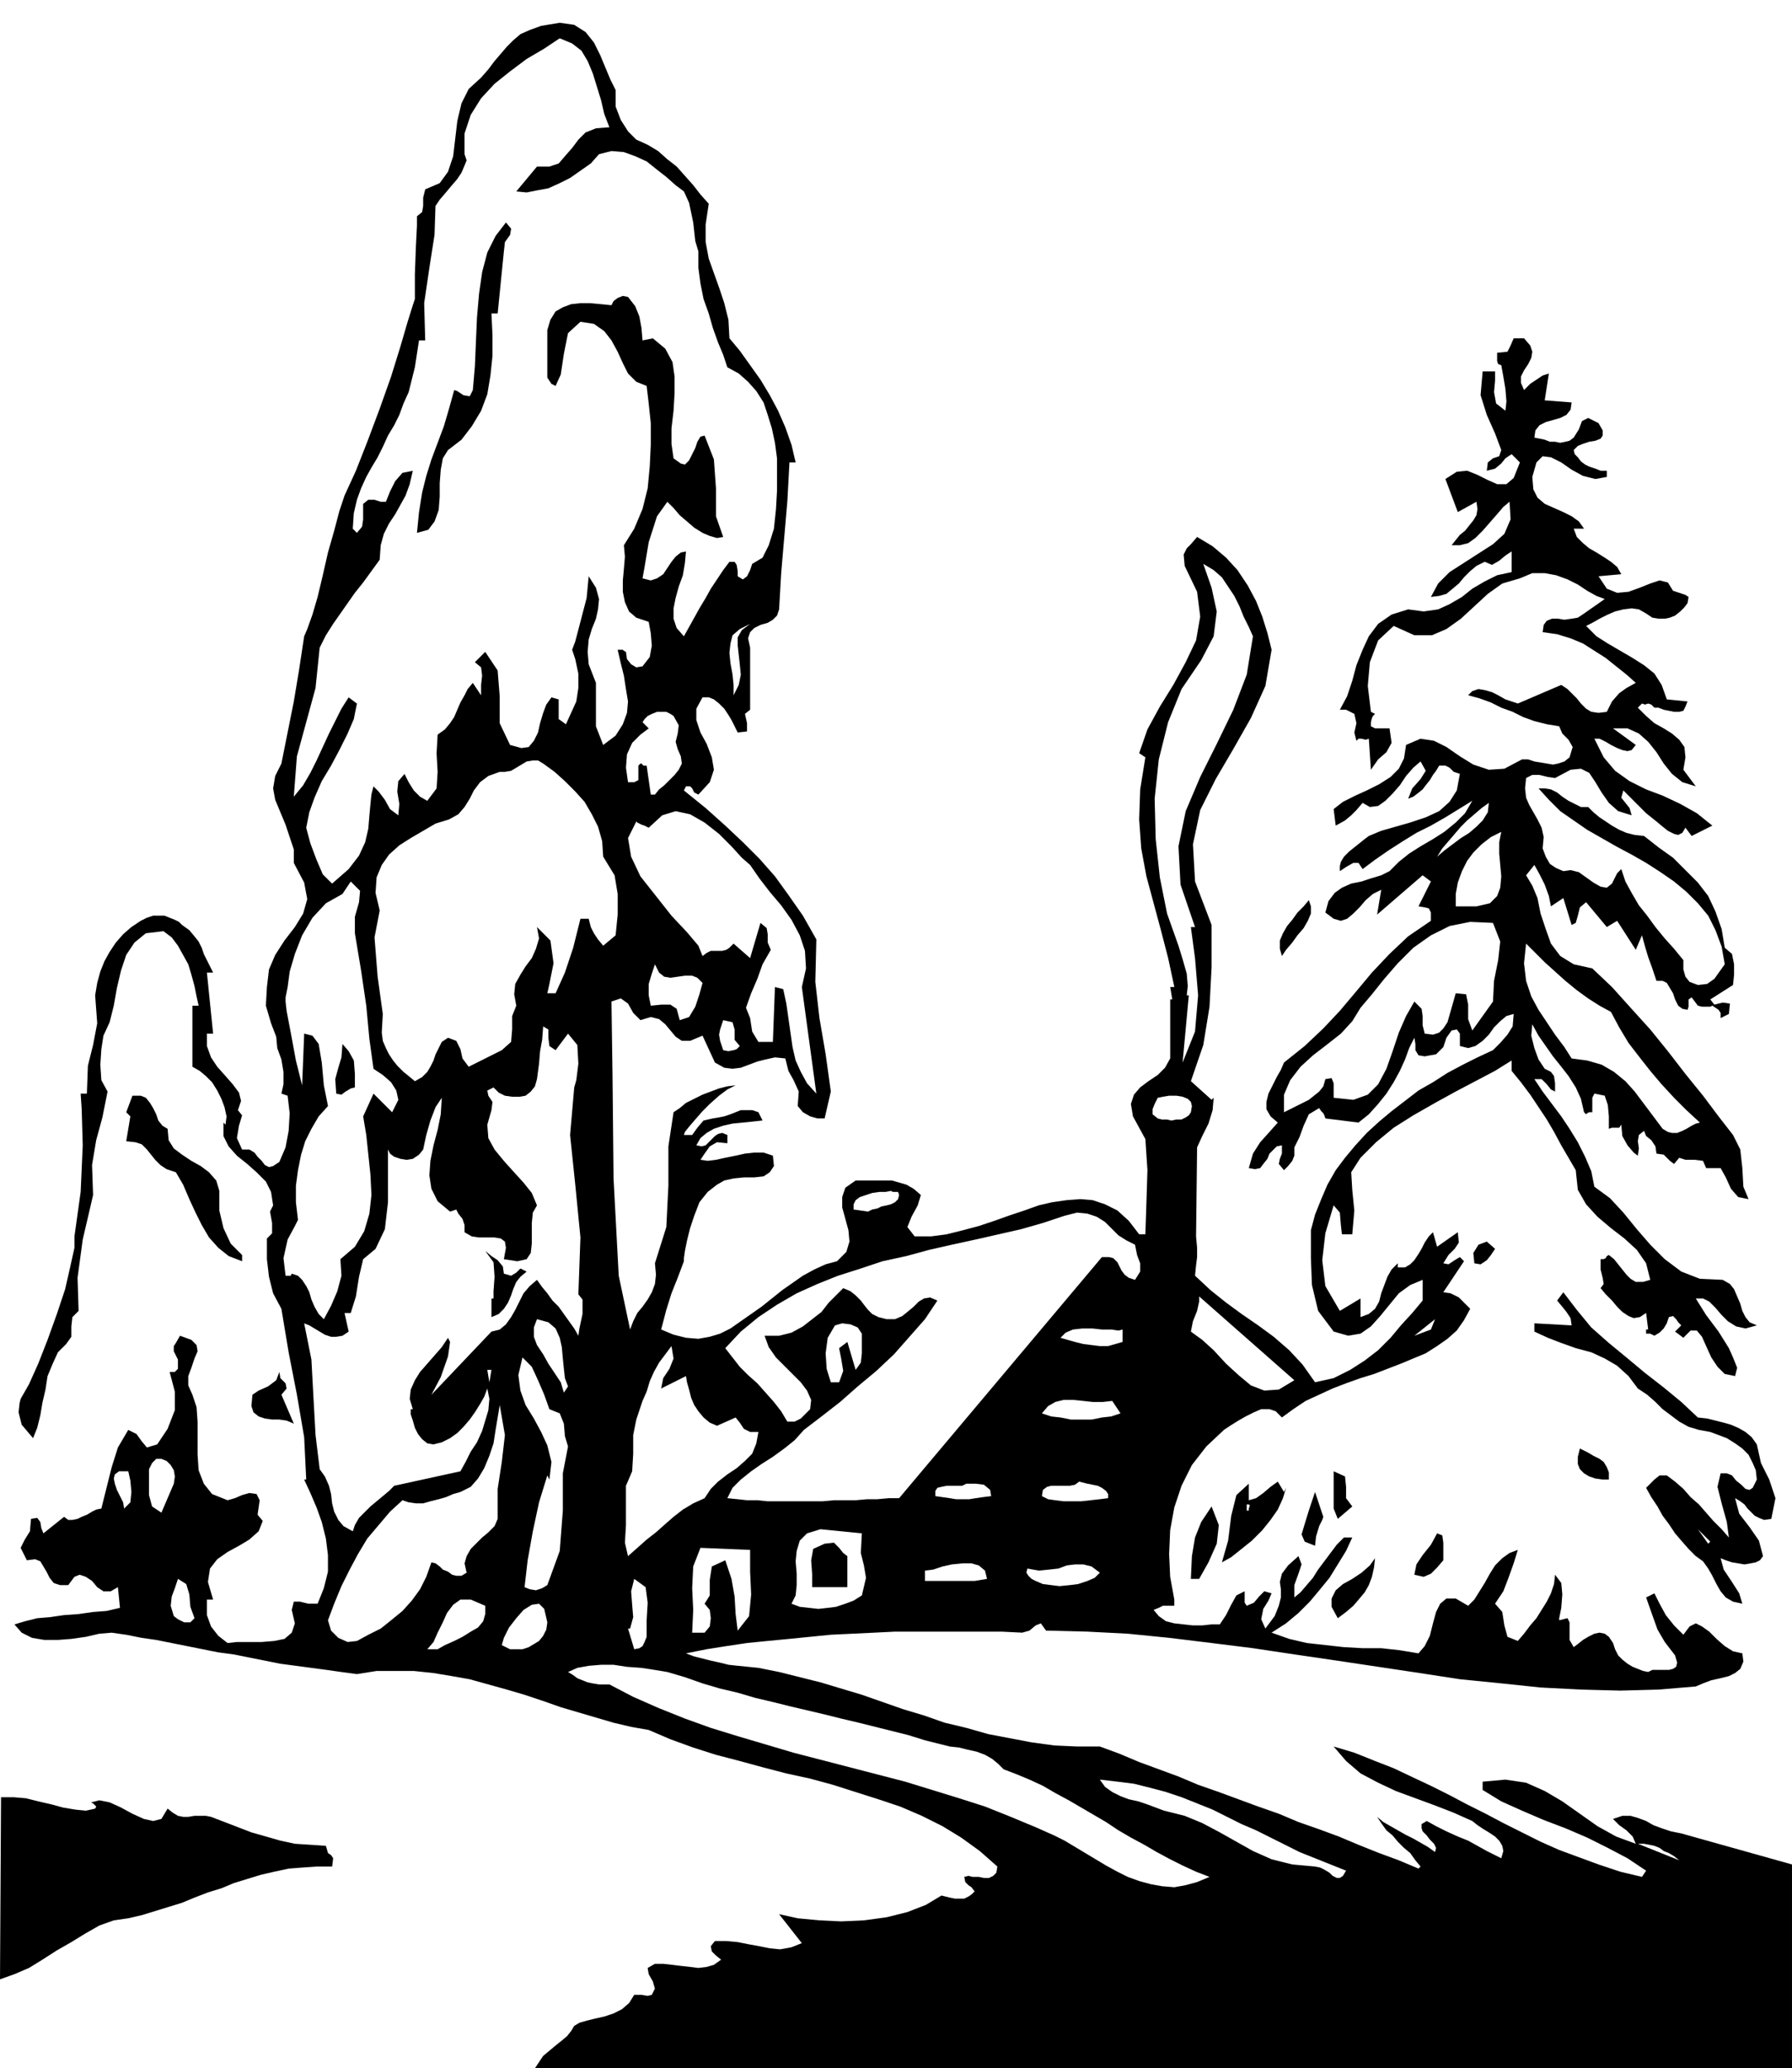
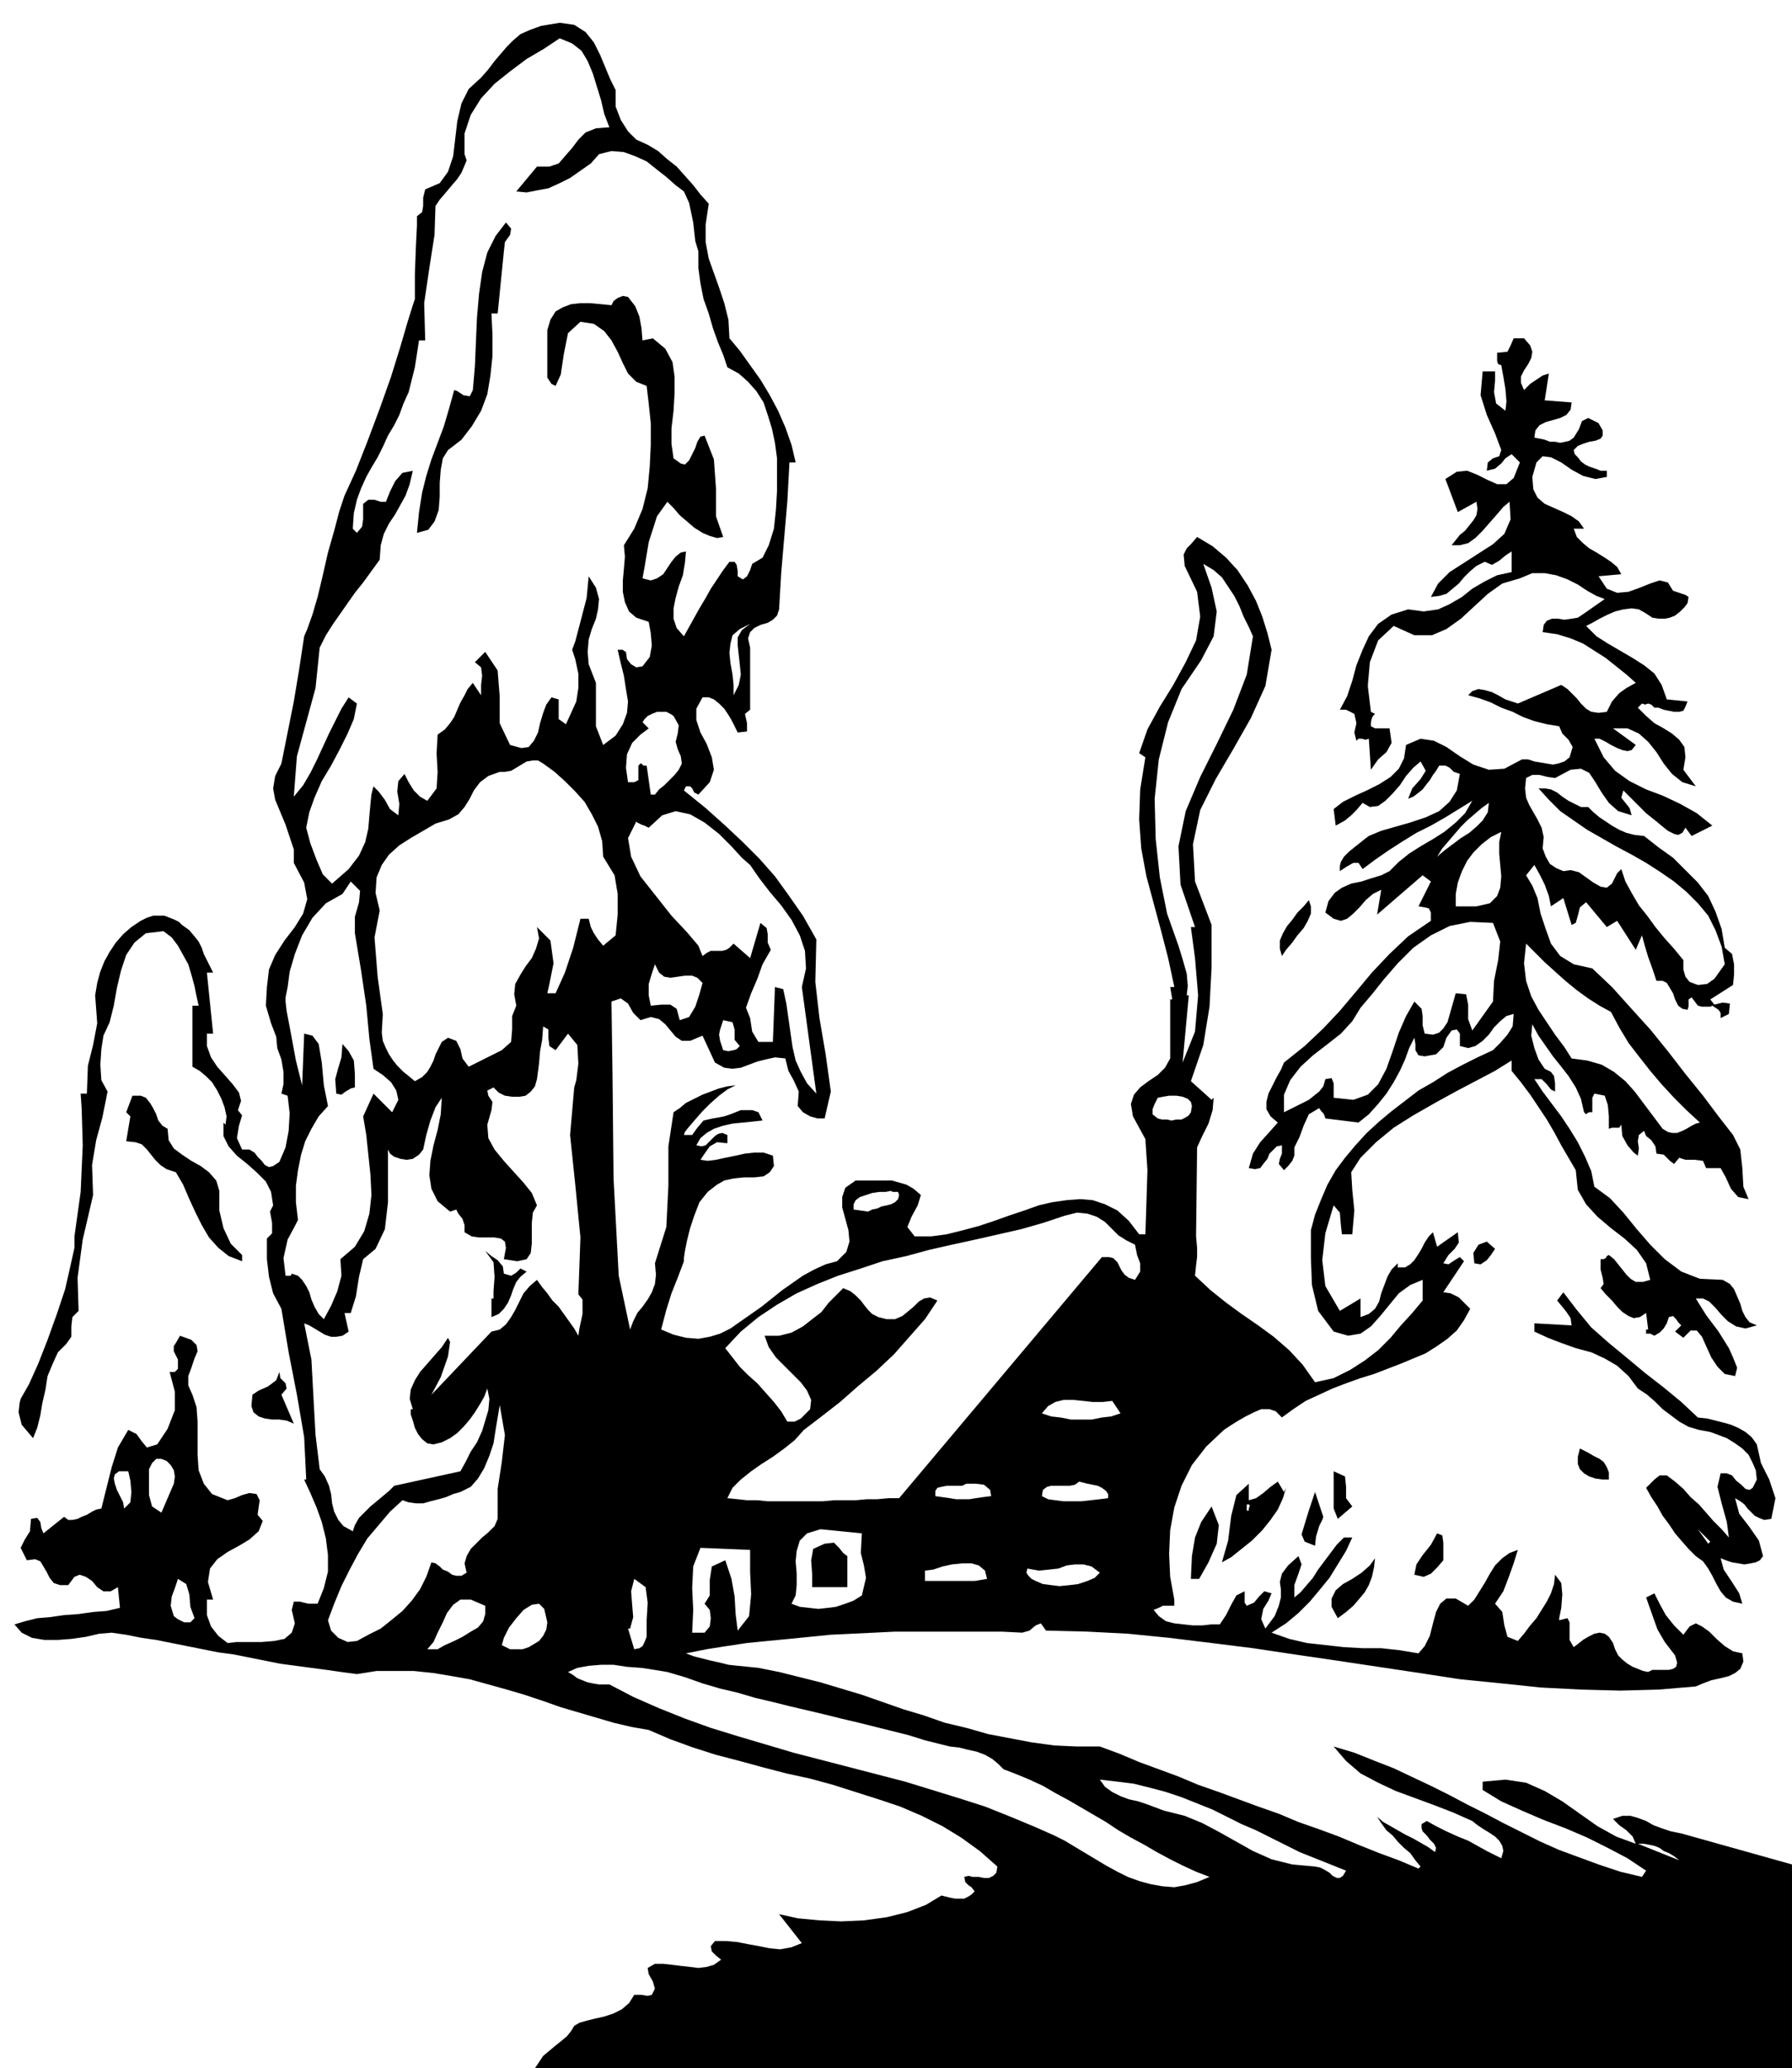
<svg xmlns="http://www.w3.org/2000/svg" width="1.732in" height="1.999in" fill-rule="evenodd" stroke-linecap="round" preserveAspectRatio="none" viewBox="0 0 1732 1999">
  <style>.brush0{fill:#fff}.pen1{stroke:none}.brush2{fill:#000}</style>
  <path d="M1732 1999V0H0v1999h1732z" class="pen1 brush0" />
  <path d="m613 1928-5 8-7 6-8 4-9 3-9 2-8 2-7 2-5 3-3 5-4 5-6 5-5 4-6 5-6 5-4 6-4 6h1215v-197l-107-30-10-2-9-3-8-3-7-4-8-3-7-2h-8l-9 3 6 6 7 5 6 6 3 7-19-7-18-10-17-12-17-12-17-10-18-8-20-3-22 2v8l18 11 20 9 21 9 21 8 21 9 20 10 19 10 18 12-4 6-21-5-21-7-19-7-19-7-18-8-18-9-18-9-17-9-18-9-17-9-18-9-17-8-19-9-18-7-20-8-20-6 12 14 14 12 17 9 17 8 19 7 19 7 18 7 18 8 5 4 6 4 5 3 6 4 4 4 3 5 1 5-2 7-6-3-8-4-9-5-9-5-10-4-11-5-10-5-9-5-5 3v4l1 3 4 4 3 4 4 4 2 4-1 4-7-5-7-4-7-4-8-4-7-4-7-4-7-4-6-5 4 6 5 7 6 5 5 6 6 6 6 5 5 7 5 6-2 2-19-8-19-7-20-8-19-8-19-7-20-7-19-8-20-7-19-7-19-7-20-7-19-8-19-7-19-7-19-8-19-7h-22l-22-1-22-3-21-4-21-4-21-6-21-5-20-7-20-6-20-7-20-7-20-6-20-6-20-5-20-5-20-4-10-1-10-1-9-1-8-2-9-2-8-2-8-2-8-3 20-4 19-3 20-3 20-2 21-2 20-2 20-2 21-1 21-1 20-1h103l20 1 7-2 6-5 5-2 5 7 40 1 39 2 40 4 41 5 40 5 40 6 41 6 40 6 40 6 39 6 40 4 38 4 39 2 38 1 37-1 36-3 7-3 8-3 9-2 8-2 6-3 5-4 3-7-1-8-9-2-8-5-8-7-7-7-7-5-6-3-6 3-6 8-9-9-8-10-6-11-5-10-8 4 6 17 5 14 7 12 10 13 2 7-1 4-3 2-4 1h-16l-4 2-5-1-5-2-5-2-5-3-5-4-4-4-3-6-2-6-4-6-4-3-5-1-5 1-6 3-5 3-5 4-4 3-4-7v-17l-2-4-8 2v-2l2-10 1-13-1-11-6-8-1 9-3 9-4 8-5 8-5 8-6 7-6 8-6 7-10-4-3-11-2-13-7-8 8-12 5-13 5-14 4-13-8 3-7 5-7 7-5 8-5 9-5 8-5 8-6 6-12-7h-9l-6 5-4 8-3 11-3 12-5 10-6 7-18-3-18-2h-18l-18-1-18-2-18-2-17-4-17-6 14-9 12-10 11-11 10-12 9-11 8-13 8-13 6-13h-8l-7 7-6 8-6 8-6 8-5 8-6 7-6 7-6 5v-12l4-11 3-9-3-8-10 9-6 8-2 8 1 7v8l-2 8-4 10-9 12-4-9 2-10 5-8 3-7-7-2-5 5-5 6-7 3-2-3v-11l-8 4-5 9-5 10-6 9h-8l-9 1h-9l-9-1-9-1-8-2-7-5-5-6 5-2 4-2h11v-6l-4-22-1-22 1-23 4-22 7-21 10-20 14-18 17-16 6-4 8-5 7-4 8-4 7-3h8l6 2 6 6 11-8 12-8 13-6 13-6 13-5 14-5 13-4 13-5 13-5 12-5 12-5 11-7 10-7 9-8 7-10 6-11-5-5-6-6-8-4-7-1 20-30-4-4-5 3-6 4-5-1 5-8 6-6 4-6-1-10-20 14-4-14-4 4-4 6-3 6-3 5-4 6-4 4-5 3h-7v-4l-6 6-4 7-3 8-3 8-2 8-4 7-6 5-8 3v-18l-20 12-14-24-3-25 3-26 8-27 6 7 1 12 1 9h10l2-23-2-20-1-17 9-14 15-15 17-14 19-12 21-12 20-11 19-10 19-10 16-10v10l9 11 9 12 8 12 8 12 7 12 7 13 7 12 7 12 2 19 8 14 11 12 13 11 13 10 12 11 9 13 4 16-7 2h-7l-5-3-4-4-4-5-4-5-4-5-5-4-2 1-1 2-2 1h-3v10l2 8 1 6-3 4 5 6 6 6 5 6 5 5 6 4 5 2 6-1 6-4 2 16h-2v4h4l2 1 2 1 5-3 4-4 3-5 2-6 4-1 3 3 2 3 3 3-6 6 8 6 7-7h6l5 6 4 9 5 11 6 9 7 7 10 2 2-8-4-10-4-9-5-8-5-8-6-8-6-8-5-8-5-8h7l6 3 6 6 6 7 6 6 8 5 9 2 11-3-7-3-4-5-3-6-2-7-3-7-3-7-4-5-7-4-22-1-18-7-16-12-14-14-13-15-13-16-13-14-15-11-3-15-6-14-7-14-8-13-8-12-9-12-9-12-8-12h7l5 5 4 5 4 2v-8l-1-7-3-4-6-3-6-9-4-11-3-12 1-11 6 11 7 10 7 10 8 10 7 9 7 11 5 11 3 13 2 2 1-1 2-1h3v-14l2-4 10 2 3 9 1 11v12l3-1h7l2-3 1 11 5 9 6 7 4 3 1-7-1-7 1-6 5-4 2 5 5 4 4 6 1 7 7 1 6 6 4 3 5-6 6 2h9l8 1 3 7h14l5 9 5 11 7 8 10 2-5-12-1-18-2-18-7-14-14-18-15-20-17-21-17-22-17-21-19-21-18-20-19-18-18-4-13-8-9-12-5-14-5-15-3-15-5-12-6-10 8-10 5 9 5 10 4 11 2 10 12-8 8 26 4-2 2-7 2-8 6-5 20 24 10-6 18 28 6-14 3 11 3 10 4 11 4 12h6l4 2 3 5 3 5 2 6 3 6 4 3 5 1 1-3v-7l3-2 6 8 4 1h8l2-1 3 2 3 2 2 3v5l8-4 1-10-7-1-8 2-4-5 22-14 1-10v-10l-2-10-7-6-3-18-6-17-7-15-10-13-12-12-12-12-14-10-14-11-9-1-8-2-7-3-7-4-6-4-6-4-6-5-5-5h-7l-6-3-6-3-6-4-5-4-6-3-6-1h-6l10 11 11 11 13 9 13 9 14 8 14 8 15 8 14 8 14 9 13 9 12 10 11 11 10 12 7 14 6 16 3 17-5 7-5 7-7 5-9 1-8-3-4-5-2-7v-9l-9-11-9-10-9-11-8-11-8-10-7-12-6-11-4-12-4 4-5 10-5 4-6-1-7-4-7-5-7-5-8-2-7 1-7-3-6-4-4-7-3-8 1-11-2-9-4-8-4-7-4-7-3-7-1-9 1-10 6-3h7l8 2 7 1 15-8 10-1 8 4 6 9 6 10 7 10 9 8 13 4-2-7-4-5-4-5 2-7 22 22 5 4 5 4 6 5 5 4 6 3 4 1 4-2 3-5 6 8 20-10-15-12-16-9-17-8-16-6-16-8-14-10-11-13-9-18h5l6 3 5 3 6 3 5 2 5 1 4-1 4-5-22-16h14l11 5 9 8 8 10 7 11 8 10 10 8 13 4-12-16 2-12-1-10-5-7-7-6-8-5-9-5-8-7-8-8 4-4 3 1 3-1 3 1 3 3h4l5 2 5 1 5 1h5l4-1 2-4 2-5-20-2-5-14-7-11-10-8-11-7-12-7-12-7-11-7-10-10 6-3 7-4 8-4 7-3 8-2 8-1 7 1 7 4 6 4 6 1h6l5-1 5-2 5-4 4-4 3-4 1-6-3-2-6-2-6-2-5-8-8-2-9 3-10 4-11 4-11 1-10-4-8-12 22-2-4-7-6-5-6-4-8-5-7-4-6-5-6-6-3-8h10l-5-7-7-5-8-4-9-4-9-4-7-6-4-8-1-12 4-14 6-6 8 1 10 5 10 7 11 6 12 3 11-2v-6h-6l-5-2-6-2-4-2-4-3-3-4-3-3-1-4 4-4 5-2 6-2 6-1 5-2 2-3v-5l-4-7-10-5-6 3-3 8-5 8-4 3-4 1-5 1-5-1h-5l-5-2-5-1-5-1 1-7 4-5 6-3 7-2 7-2 6-3 4-5 1-7-26-2 4-26-6 2-6 4-6 4-6 6-3-7v-6l3-6 4-6 3-6 1-6-2-6-6-7h-10l-3 7-3 6-10 1v8l1 3 3 1 2 11 2 12 1 12-1 9-9-7-2-11 1-11v-9h-12l-2 23 6 19 8 18 6 16-2 6-6 2-5 4-1 8 8-2 6-5 4-5 6-4 8 8-6 15-7 6h-9l-9-4-10-5-10-4-10 1-11 7 12 32 18-10 1 7-1 6-3 5-4 5-4 5-5 4-4 5-4 5h8l8-2 7-5 7-7 7-8 7-8 6-7 6-5 1 17-6 14-11 10-14 9-14 9-14 9-11 11-7 13 8-1 7-2 6-5 6-5 5-6 6-6 6-5 8-4 7 3 7-4 6-5 6-4v20l-14 3-12 6-12 7-10 8-12 7-11 5-14 2-15-2-16 5-13 9-9 12-6 13-6 15-4 15-5 15-7 13h6l8 4 2 9-2 9 2 8 2-2h3l4 1 3-1 2 30 7-10 8-7 5-9-2-14h-14l-4-2v-4l1-4 1-2 2-2-4-2-3-25 2-23 8-21 15-14 20 9h17l14-6 14-10 13-12 13-12 14-10 17-5 12-5h12l11 2 11 4 10 5 9 6 9 5 8 3-20 14-6 4-6 1-7 1-6-1h-6l-5 2-3 4-1 7 14 2 13 4 12 5 11 7 11 7 10 8 10 8 9 8-9 5-7 5-7 8-5 10-8 1-7-1-5-3-5-5-4-5-5-5-4-4-6-4-42 18-6-2-6-2-7-4-6-3-7-2-6-1-6 2-4 4 11 3 11 4 10 5 11 4 10 5 11 4 12 3 12 2 3 7 6 6 4 7-3 10-5 4-6 2-5 1-6-1-6-1-6-1-6-2h-6l-17 9-15 1-15-5-13-8-13-9-12-6-13-2-14 6-2 13-5 10-8 8-11 7-12 6-11 5-12 6-9 7 2 16 9-5 6-5 5-5 6-7 7 4 8-1 7-5 7-7 7-8 6-9 7-8 7-6 5 9-5 8-8 9-4 10 5-2 4-3 5-4 3-4 4-5 3-5 3-4 3-5h6l4 2 4 4 6 2-3 16-7 11-10 9-13 6-15 5-14 4-14 4-12 5-4 3-5 4-5 4-5 4-5 5-3 5-1 4v5l6-4 7-4h5l4 6 12-9 13-9 14-9 13-8 14-7 14-8 13-8 13-8-7 12-9 9-11 9-11 7-12 7-11 7-10 8-9 9-8 4-10 3-9 3-10 2-9 4-7 5-6 8-3 11 8 6 7 2 6-2 6-5 6-6 6-7 7-6 8-4-4 24 44-38 8 6-12 24 6 1 4 1 2 4v8l-22 15-18 17-17 18-15 18-16 19-16 17-18 17-20 16-3 7-4 7-4 8-4 8-2 8v7l4 7 7 6-8 9-9 10-7 11-4 14 6 1 5-1 3-4 4-5 2-5 4-4 3-3 5-1v8l-2 5-1 5 5 6 4-4 4-5 2-5v-8l5-10 4-11 5-11 10-6 2 3 2 2 1 2 1 3 32 4 10-8 9-10 8-10 7-11 6-11 5-11 4-11 5-10 1 6v6l3 5 6 1 11-2 7-7 3-9 5-7 5-1 3 4v12l8 2 7-2 7-5 6-6 5-7 6-6 6-5 7-2-1 12-5 8-7 8-7 7-15 7-14 7-15 8-14 9-14 8-13 10-13 10-12 10-12 11-11 12-10 12-9 12-8 14-6 14-6 15-4 15v27l1 26 6 25 15 20 14 4 12-2 10-7 9-10 9-11 9-11 11-8 12-5v20l-10 12-11 12-10 12-12 12-13 10-14 9-16 8-18 4-12-17-13-14-15-13-15-11-16-11-15-11-15-12-15-14 1-10 1-8v-9l-1-11 1-86 5-11 6-12 4-13 1-12-2 2-20-18 12-35 6-37 2-38v-41l-16-42-2-36 7-33 15-30 17-29 17-30 14-31 6-35-4-16-5-16-6-15-8-15-10-15-11-12-13-11-15-9-6 7-4 4-3 6 1 11 12 25 3 24-4 23-10 21-12 22-13 21-12 22-8 23 6 4-5 31-1 29 2 28 5 27 7 26 7 26 7 27 6 28h-4l2 12h-2v57l-5 9-7 7-9 6-8 6-6 7-3 9 2 12 12 22 2 30-1 32-1 30h-6l-10-13-11-10-12-6-12-4-12-1-13 1-14 2-13 3-14 5-15 5-14 5-15 5-15 4-16 4-15 2h-16l-7-9 4-10 6-11 3-10-7-6-7-4-7-2-7-2h-35l-10 7-3 9v10l3 11 3 11 1 11-3 10-9 9-11 3-11 5-11 6-10 7-10 7-10 8-10 8-10 7-10 7-10 7-10 5-10 3-11 2-12-1-12-3-12-5 5-19 5-16 6-15 6-16v-3l1-7 2-10 3-12 4-12 5-13 8-10 9-7 7-4 9-2 10-1h10l9-1 6-4 4-6-1-10-9-3h-9l-9 1-9 2-10 2-9 2-8 1-7-1 4-6 5-7 7-4 10 1v-8l-5-2-4 1-3 2-3 3-3 3-3 3-4 1-5-1 4-7 6-5 7-4 9-3 9-2 10-1 10-1 9-1-4-8-6-2h-11l-5 2-5 2-6 2-5 1-6 1-9 2-6 7-5 7h-8l1-3 4-5 6-7 7-8 7-7 9-8 8-6 8-4-8 1-8 2-8 3-8 3-8 4-8 4-6 5-6 4-5 33v38l-2 40-11 35 1 11-1 9-3 8-4 7-5 7-5 6-4 8-3 8-11-52-5-94-1-100-1-71 9-3 7 5 5 9 7 7 10-3 8 2 6 5 5 6 5 6 6 4h8l12-5 12 26 9 5 8 1 8-1 8-3 8-3 8-2 9-2 10 1 3 12 5 9 5 11-1 14 5 6 7 4 7 2h7l6-26-5-36-6-35-4-35 1-41-13-23-14-20-13-18-15-17-16-16-17-16-19-17-21-17 2-4h4l2 2 2 4 4 2 11-12 4-12-2-12-5-13-6-11-4-12v-11l6-11h6l5 2 5 4 5 5 4 6 3 5 3 6 3 6 9-1v-8l-2-9 5-4v-60l-2-9 2-6 4-4 6-3 7-2 5-3 4-4 2-6 2-35 3-35 3-35 2-37h6l-4-17-6-17-7-16-8-15-9-15-10-14-10-14-10-12-1-18-4-16-5-15-5-14-5-14-3-16v-17l3-20-8-9-7-9-8-9-8-9-9-7-9-8-10-6-11-5-8-8-7-11-5-13V87l-5-10-5-12-5-12-6-12-8-10-11-7-14-2-18 3-11 4-9 4-7 6-6 6-6 7-6 7-6 8-7 8-12 11-7 14-4 17-2 17-2 17-5 15-8 11-14 6-2 8v8l-1 6-5 4v9l-1 20-1 27v24l-2 6-5 16-7 24-9 29-11 31-12 32-11 28-11 24-5 15-5 19-6 21-5 22-5 21-5 17-5 14-3 7-5 33-5 30-6 30-6 30-6 12-2 12 2 11 5 12 5 12 4 12 4 12v13l10 19 3 16-4 14-8 13-10 13-9 14-6 14-2 17-1 18 5 17 5 13 1 11 4 11 2 12v12l-2 9 6 2 2 17-1 17-3 16-6 14-6 4-4 1-4-2-3-4-4-4-3-4-5-3h-7l-5-11 2-12 3-10-4-5 3-9-2-8-6-8-7-8-8-9-6-9-4-11v-12h6l-6-59h6l-3-6-3-6-3-6-2-6-3-6-4-5-5-6-7-5-3-3-4-2-5-2-5-2h-11l-6 2-6 3-9 6-8 7-7 8-6 9-5 9-4 10-3 11-2 12 2 27-4 21-5 20-1 27h-6l1 15 1 35-2 45-6 43v11l-4 18-5 22-8 24-9 25-9 23-9 20-8 14-1 4-1 9 3 12 11 13 4-10 3-12 2-12 3-13 2-13 5-12 5-11 8-8 5-7v-10l1-9 6-6-1-32 5-37 7-30 3-13-1-29 4-24 6-22 5-25-6-11-1-15 1-15 2-13 6-13 4-16 3-17 4-17 5-15 8-12 11-9 17-2 8 6 6 8 5 9 5 9 3 10 3 11 2 10 2 9h-6v59l7 4 6 5 6 6 5 8 4 8 3 8 2 9-1 8-2-2v13l5 10 8 9 10 8 9 8 9 9 5 10 2 13-3 6 2 11v10l-5 5v20l2 17 4 16 8 15 7 42 8 41 7 41 2 41h-2l6 13 6 14 5 14 4 16 2 16v16l-4 16-6 15h-9l-8-2h-6l-2 8 3 13-3 9-7 6-10 2-12 1h-24l-9 1-9-7-7-9-4-11v-15h6l-5-17 2-13 7-9 10-7 11-6 10-6 9-8 4-10-5-6 1-7 1-7-3-6-7-1-7 2-7 3-7 2-15-6-8-10-5-13-1-15v-32l-1-14-4-12-4-9v-9l3-8 3-9 3-7-1-6-5-5-11-4-4 7-2 3v5l4 8v9l-3 3h-5l5 19v18l-7 18-10 15-10 3-5-6-5-7-8-4-10 17-6 19-5 20-5 20-5 1-4 2-5 3-5 2-4 2-5 1h-4l-4-3-20 16-2-5-1-6-3-4-6 1-1 12-5 8-4 8 6 12 8-1 5 2 3 5 3 5 3 6 4 5 6 2h8l6-8 5-2 6 2 6 4 5 6 6 4h7l7-4 2 20-13 3-13 1-14 2-14 1-14 2-12 1-12 3-10 3 7 8 10 5 12 2h13l13-1 14-2 13-3 12-1 14 2 15 3 14 2 15 3 15 3 15 3 15 3 15 2 15 3 15 3 15 3 15 2 15 2 15 2 14 2 15 2 19-3h36l19 2 18 3 17 3 18 5 18 5 17 5 18 6 17 6 17 5 17 5 17 5 17 4 17 3 21 9 22 8 22 7 23 6 22 6 23 6 23 5 22 6 22 7 22 7 21 7 21 9 20 10 18 11 18 13 17 15-1 6-3 3-4 2h-5l-5-1h-6l-4-1-4 1 1 5 3 3 3 2 3 4-3 3-3 2-4 2h-9l-5-1-4-1-4-1-15 9-18 7-20 5-22 3-22 1-21-1-21-2-18-4 22 28-10 4-11 2-10-1-10-2-11-2-10-2-11-1h-11l-4 5 1 5 4 4 5 4-7 5-7 2-8 1-8-1-9-1-8-1-9-1h-8l-7 4 1 6 4 7 2 7-3 6-4 1-6-1h-7z" class="pen1 brush2" />
  <path d="m589 123-13 1-10 4-7 7-6 8-7 8-6 7-9 3h-12l-20 24 10 1 10-2 11-2 11-5 10-5 10-7 10-7 8-9 12-3 12 1 11 4 11 5 10 8 9 7 9 8 8 6 5 11 4 19 2 18 3 10v16l2 15 3 15 5 14 4 14 5 14 5 12 4 12 11 6 9 8 8 9 7 11 4 12 4 13 3 14 2 15v31l-1 18-2 19-5 16-6 12-10 6-2 6-3 6-4 3-5-3v-5l-1-6-2-3h-5l-6 8-6 9-6 9-5 9-6 10-5 9-5 9-5 9-7-8-3-9v-10l2-10 3-11 4-11 2-12 1-11-5 1-5 4-4 5-4 6-4 6-6 4-6 2-8-2 2-11 4-24 8-25 10-14 6 6 6 7 7 6 7 6 8 5 7 3 7 2 6-1-7-20v-27l-2-28-9-23-4 1-3 5-2 6-3 6-3 6-4 4-4-1-7-5-2-14v-15l2-17 1-17v-16l-2-14-7-13-12-10-10 2-1-12-2-11-4-10-7-9-5-1-5 2-4 3-2 4-10-1-11-1h-9l-9 1-8 3-7 4-5 8-3 10v46l2 3 2 3 4 2 5-11 3-20 4-20 12-11 13 2 10 7 7 9 6 11 5 11 5 10 8 8 10 4 2 17 2 19v21l-1 21-2 21-5 20-8 19-10 16 1 11-1 12-1 11v11l2 10 4 9 7 6 12 4 2 11 1 12-2 11-7 9-6 1-5-3-4-5-1-7-2-1-1-1h-5l3 13 3 12 2 13 2 12-1 11-4 11-7 11-12 9-7-18v-42l-7-18-1-12 1-12 3-10 4-10 2-9 1-10-3-11-7-11-2 21-6 23-5 19-3 8 3 9 3 14v14l-2 13-10 22-7-5v-19l-7-2-5 7-3 8-3 10-2 9-4 8-5 6-7 1-11-3-10-21v-26l-2-25-12-18-10 10 6 5 1 8-1 9v10l-8-12-5 6-3 6-4 7-3 7-3 7-4 6-5 6-7 5-1 18 1 18-1 16-9 12-7-4-6-6-5-8-4-8-6 7-1 10 2 12-1 11-8-6-5-9-6-8-5-5-2 8-1 10-1 11-1 12-3 13-6 13-10 13-16 14-9-9-6-14-6-16-4-15 3-15 5-14 7-16 9-15 8-15 8-16 6-14 3-15-8-6-7 11-6 12-6 12-6 13-6 13-6 12-7 12-9 11 3-39 9-33 9-33 4-39 6-12 7-11 7-10 7-10 7-10 8-10 8-11 8-11 1-14 3-11 5-10 6-9 5-9 5-9 4-11 3-13-10 2-7 8-5 10-4 10h-5l-6-2h-6l-5 4v15l-1 7-5 6-4-4 1-15 3-13 4-11 5-11 5-9 6-10 5-10 5-11 6-10 5-10 4-11 5-11 3-12 3-12 2-13 2-13h6l-1-36 5-34 5-32 1-30v2l4-6 6-7 5-6 6-7 4-6 3-7 2-5-2-6v-20l6-18 10-16 13-14 15-12 16-12 17-10 15-10 12 5 9 7 6 10 5 12 4 13 4 13 3 13 5 13z" class="pen1 brush0" />
  <path d="m487 243-6 60h-6l1 21v20l-2 19-3 18-6 16-9 15-10 13-13 10-5 8-2 11-1 13v13l-1 13-4 11-6 8-11 3 2-20 3-19 4-16 5-16 6-16 6-16 5-17 5-18 3 1 6 4 6 1 3-6 2-23 1-24 1-23 2-23 3-21 5-19 8-16 10-13 5 6-1 6-5 7-1 9z" class="pen1 brush2" />
  <path d="m1211 615-6 37-13 34-16 33-16 32-14 33-7 34 2 37 14 41h-4l4 30 3 36-3 35-12 30 6-65h-2l1-9-1-12-4-14-4-13-11-31-7-35-4-37-1-39 4-38 9-36 13-32 19-28 12-23 3-24-5-23-8-23 10 6 8 7 6 9 6 9 5 10 4 10 5 10 4 9zm-486-12-8 6-4 7v8l1 9 1 9 1 10-2 10-5 10v-10l-1-10-2-11-1-10 1-9 2-8 7-6 10-5zm-70 121 3 7 1 7-3 6-4 5-5 5-5 5-5 4-4 5h-4l-4-28h-3l-2-2h-1l-2 2v14l-4 2h-6l-2-14 1-13 5-11 8-8 8-6-6-6 2-3 3-3 4-2 5-2h9l4 2 3 2 5 9-1 8-2 8 2 7zm-72 104 11 18 3 18v20l-2 20-12 10-5-6-4-6-3-6-2-8h-8l-2 8-5 20-8 24-9 20h-8l2-9 4-20-3-22-13-13 2 11-3 10-4 9-6 8-5 8-5 9-1 10 2 11-4 10v13l-1 12-9 8-32 16-6-8-2-9-4-8-8-3-6 4-3 6-3 6-2 6-3 6-3 5-5 5-7 4-6-5-5-4-6-6-4-5-4-6-3-6-3-7-1-8 1-18-5-36-3-38 5-26-4-17 1-15 5-12 7-10 10-9 11-7 12-7 12-7 13-4 9-5 6-7 5-8 4-8 6-8 8-6 11-4h5l6-1 5-3 5-3 5-3 6-1h5l5 3 11 8 10 9 10 10 9 10 7 12 6 12 4 14 1 15zm856-52-1 9-5 8-6 6-7 6-8 5-8 6-8 6-7 6 5-8 6-7 6-7 6-7 6-6 7-6 7-6 7-5zm-714 60 9 13 10 13 11 13 10 14 8 15 5 15 1 17-4 18 14 103-9-10-6-11-5-11-3-13-2-14-2-14-2-14-3-14-8-2-2 53h-14l-6-10-2-13-4-10 5-14 6-14 5-14 8-14-3-7v-8l-1-6-6-5-10 34-16-14-4 4-3 2-4 1h-11l-4 2-4 3-4-10-11-13-15-16-15-19-15-19-9-19-3-18 8-16 1 1 4 2 3 1 4 2 13-12 13-4 14 3 14 8 14 11 12 12 10 11 8 7zm726-32-2 10v11l1 11 1 11-1 11-3 8-7 7-13 3h-20v-12l2-11 4-11 5-10 6-8 8-8 9-7 10-5z" class="pen1 brush0" />
  <path d="m343 902 6 36 5 34 3 32 4 29 9 6 8 7 5 8 2 9-6 12-18-18-10 22 3 18 2 19 2 19 1 20-2 18-5 17-9 15-14 12 1 16-4 15-6 14-7 13-5-5-4-7-3-7-2-7-3-6-4-6-4-4-6-2-1 2h-5l-2-17 4-18 7-13 3-6-2-17v-16l2-15 3-15 4-13 6-12 7-12 9-10-4-20-2-22-3-18-6-8-8-2-2 50-6-24-5-27-4-21-1-9v-4l2-10 2-15 5-17 7-18 10-17 13-14 16-9 8-12 9 9-1 11-4 14v16z" class="pen1 brush0" />
  <path d="m1239 924-2-7v-8l3-7 4-7 5-6 5-7 6-6 5-6 2 6v7l-3 7-4 7-6 7-5 7-6 7-4 6z" class="pen1 brush2" />
  <path d="m1443 968-20 28-4-11v-14l-2-10-10-1-2 7-2 7-2 7-2 7-4 6-4 4-6 2-8-1-2-8v-9l-1-7-7-7-8 14-7 16-6 18-6 17-8 15-10 10-14 5-19-2v-14l-2-5-6 1-2 7-4 5-5 4-5 4-6 3-6 3-6 3-6 3v-17l6-14 10-13 12-11 13-10 14-11 11-12 8-13 11-13 12-15 13-15 15-15 17-12 18-9 20-4 22 1 7 18-2 18-4 20-1 20zm114 10 8 15 9 15 10 13 11 14 11 13 12 13 12 12 13 12-4 1-4 2-5 3-4 2-5 2h-5l-4-1-5-3-9-12-9-12-9-12-9-10-11-9-12-7-14-4-15-2-7-11-9-12-8-12-8-12-7-13-5-15-2-17 2-19 9 9 9 9 10 9 10 9 11 9 11 8 11 7 11 6zm-878-28-3 11-4 12-6 10-9 3-3-11-6-4h-9l-10 1-2-10v-11l3-10 3-9 4 8 5 4 6 1 7-1 7-1h7l5 2 5 5zm36 61-3 3-3 1-5 1-5-1-3-9-1-6 1-5 3-9 9 2 2 7v10l5 6zm-178 4 12-16 9 11 1 18-2 16-2 7-4 46 5 48 5 51-2 55 4 5v14l-3 14-1 7-4-7-5-7-5-7-5-7-6-6-5-7-5-6-5-7-7 6-6 7-4 8-4 8-4 7-5 7-6 5-8 2-58 61 9-17 7-20 2-14-2-4-6 9-7 8-7 8-7 8-5 8-4 9-1 9 3 10h-2v5l2 6 2 7 3 6 4 5 5 4 6 1 8-2 8-4 7-5 6-6 6-7 5-7 5-8 4-7 3-8 2 10-1 11-3 10-3 10-5 11-6 9-5 10-5 9-64 14-5 5-6 5-6 5-6 5-6 6-5 5-4 7-2 6-9-5-5-6-4-8-2-8-1-9-2-8-4-9-5-7-4-33-2-36-2-37-7-35 5 2 5 3 5 3 5 3 6 2h5l6-1 6-4-4-18h6l5-16 3-19 4-17 12-10 9-19 3-26v-55 4l2 4 4 3 6 2 6 1 6-1 6-4 4-5 3-14 4-14 5-13 6-9-1 16-3 15-4 15-3 15-1 14 2 13 6 12 12 10 6-2 2 4 4 5 2 6v7l7 4 7 1h15l6 1 4 3 1 6-2 11 13 2 9-2 4-6 1-9v-20l1-10 4-7-5-12-8-10-10-11-9-10-9-11-6-11-1-13 4-14 1-8-4-6-1-5 6-3 5 5 6 3 7 1h7l6-1 5-4 4-5 2-7 2-15 1-12 2-11 1-13 5 3v8l1 8 6 4z" class="pen1 brush0" />
  <path d="m343 1051-4 1-5 3-4 3-5-1-1-14 3-11 3-10 1-13 6 7 5 9 1 13v13z" class="pen1 brush2" />
  <path d="m1151 1075-2 3-3 2-4 2h-5l-5 1-4-1h-5l-4-1-5-4v-5l2-5 3-6 5-1 6-1h7l6 1 5 2 3 3 1 4-1 6z" class="pen1 brush0" />
  <path d="m162 1091 1 11 5 8 8 6 9 6 9 5 8 6 7 8 3 10v19l4 17 7 15 11 11v6l-13-5-10-8-9-10-7-12-6-12-6-13-6-14-7-12-9-3-6-4-5-5-4-5-4-5-5-5-6-2-9-1 4-24-4-4 6-16h8l5 2 4 5 3 5 3 6 2 6 4 5 5 3z" class="pen1 brush2" />
  <path d="m869 1155-1 4-3 3-4 2-4 1-5 1-4 2-5 1-4 2-14-2v-5l2-4 4-3 6-2 6-2 7-1h6l5-1 2 1h5l1 3zm228 48 2 10 3 8v8l-5 8-6-2-4-3-3-4-2-4-2-4-4-4-4-1h-7l-196 233h-10l-11 1h-10l-11 1h-21l-11 1h-53l-10-1h-10l-9-1-10-1 5-10 8-8 10-8 10-7 11-7 11-8 10-8 9-10 17-13 18-14 17-15 18-15 17-16 15-17 15-17 12-18-7-3-6 1-5 3-5 5-6 5-5 4-7 3h-8l-8-2-6-3-4-4-4-5-3-4-5-5-5-4-7-3-7 7-7 7-7 9-9 7-9 7-11 6-12 3h-14l4 11 7 10 8 8 8 8 8 8 6 8 4 9-1 9-5 5-4 4-6 3h-7l-6-10-7-9-8-9-8-9-9-8-8-8-7-9-7-9 15-16 17-14 18-12 19-11 20-9 20-8 22-7 21-7 23-5 22-6 22-5 23-5 22-5 22-5 21-6 21-7 12-3 10 1 9 3 8 5 6 6 7 7 8 5 8 4z" class="pen1 brush0" />
  <path d="m1445 1207-4 6-4 5-6 4-6-1-1-10 5-8 8-3 8 7zm-958 24 7 2 5-3 4-4 6 3-6 5-4 5-3 7-2 6-3 7-4 6-5 5-7 3v-18h2v-7l1-14-1-14-8-11 6 5 6 4 5 6 1 7zm1154 139 9 1 8 2 8 2 7 2 7 3 7 4 6 5 5 7 4 18 8 16 6 18-4 20-7 1-5-2-4-2-3-3-4-4-3-4-4-3-5-3 4 15 10 13 9 13 4 15-3 4-4 2-5 1-6 1-6-1-6-1-6-2-5-2 3 11 8 12 7 11 3 10-9-2-7-4-5-6-4-7-4-8-4-7-5-7-7-5-7-7-7-8-6-7-6-9-6-8-5-9-6-9-5-9 4-4 4-4 5-4h7l8 6 8 7 7 8 8 7 7 8 7 8 8 8 7 8-2-15-5-18-4-16 3-13h6l5 2 4 5 5 4 4 4 4 1 3-2 4-8-1-9-3-7-4-8-6-6-7-5-8-5-8-3-8-3-11-2-10-3-9-5-8-6-8-6-7-7-8-7-9-6-9-12-11-10-12-7-13-6-15-4-14-5-13-5-13-6v-8l36 2-1-7-4-6-4-5-5-6 6-8 13 17 14 17 17 15 17 14 18 15 18 14 17 14 16 15z" class="pen1 brush2" />
-   <path d="m1251 1334-15 9-14 1-13-5-12-10-12-11-12-13-11-10-11-8 2-10 4-10 2-9v-5l92 81zm-702 6-4 6-3-10-6-9-6-9-5-9-6-9-3-8v-9l3-8 11 3 7 6 4 9 2 9 1 11 1 10 1 9 3 8zm818-49 20-16-4 10-16 6zm-534-2v19l-1 9-5 7-8-27-8 6 2 10 2 12-4 11h-8l-4-13-1-15 2-15 7-12 7-2 8 1 7 3 4 6zm252 8-7 2-7 2h-8l-8-1-8-1-8-2-7-2-7-2 5-5 7-3 9-1h10l9 1h9l7 1 4-1v12zm-446 45 24-12 1 6 2 7 2 8 3 7 4 6 5 6 6 5 7 3 18-8 4 5 4 6 6 3h8l-2 11-4 10-7 7-8 7-9 6-9 7-7 7-6 9-11 5-10 6-9 7-8 7-9 8-9 7-9 8-9 8-3-13 1-17v-38l6-14 1-17v-18l3-15 3-9 3-9 4-9 3-10 4-9 5-9 6-8 6-8 2 12-4 10-6 9-2 10zm-108 20 10 4 4 10 1 12 3 10-5 26v36l-3 39-12 33-5 3-6 2-6-1-5-2 3-26 5-28 6-28 8-26 2 4 2-17-4-16-6-13-7-13-8-13-5-14-2-15 4-17 9 9 6 13 6 14 5 14zm-58-26-2-12h4l-2 12z" class="pen1 brush0" />
  <path d="m272 1348 12 28-7-3-7-1h-7l-7-1-6-2-5-4-2-6 1-11 6-4 9-4 8-6 3-8 1 6 5 5 1 5-5 6z" class="pen1 brush2" />
  <path d="m1083 1366-9 3-9 1-10 2h-20l-10-2-9-1-9-3 6-7 7-4 8-2h9l10 1 9 1h10l9-1 8 12zm-602 102-3 7-6 6-6 5-6 6-5 5-4 7-2 7 2 9-5 3h-5l-4-1-4-3-5-2-3-3-4-3-4-1-5 14-6 12-8 11-9 10-11 9-10 8-12 6-11 6-9 1-9-4-7-7-3-10 6-16 7-17 8-16 8-15 9-15 11-13 11-13 12-11 6 2 7 1h7l7-2 8-2 7-2 7-3 7-2 10-5 7-8 6-10 5-12 4-12 2-13 2-12 2-12 5 29-3 26-4 26v29z" class="pen1 brush0" />
  <path d="M1555 1430h-6l-7-1-6-2-5-3-4-4-2-5v-7l2-8 4 2 4 2 5 3 6 3 4 3 3 5 2 5v7z" class="pen1 brush2" />
  <path d="m168 1434-12 28-9-6-3-11v-25l3-6 4-4h5l5 2 4 4 3 5 1 6-1 7zm-44-12 2 9 1 11-1 10-6 6-1-6-3-6-3-6-2-6-1-5 1-4 4-3h9z" class="pen1 brush0" />
  <path d="m1307 1456-14 12-4-10v-36l11 5 1 10v11l6 8z" class="pen1 brush2" />
  <path d="m1071 1448-8 1-9 1-9 1h-17l-8-1-7-1-6-3 1-6 4-3 4-1h18l5-1 4-3 4 1 4 1 5 1 5 1 4 2 4 3 2 3v4z" class="pen1 brush0" />
  <path d="m1207 1450 7-2 7-5 7-6 7-5 6 10 2-4-3 10-5 11-7 10-8 10-10 10-10 8-10 8-9 5 6-21 3-24 5-20 12-11v16z" class="pen1 brush2" />
  <path d="m958 1446-8 1-7 1-6 1h-13l-6-1-7-1-7-1v-5l2-3 4-1 5-1h15l4-2h9l8 1 6 5 1 6z" class="pen1 brush0" />
  <path d="m1279 1466-1 3-3 6-3 10-1 9-10-4-3-7 3-10 4-13 6-18 8 24z" class="pen1 brush2" />
  <path d="M1207 1460h-2v-6h2l1 1-1 3v2z" class="pen1 brush0" />
  <path d="M1159 1526h-8l1-22 3-18 6-15 10-15 7 18-2 18-8 18-9 16z" class="pen1 brush2" />
  <path d="m833 1482-1 19 3 12 2 12-4 17-8 5-8 3-9 3-8 1-9 1-9-1-9-1-8-3 4-8 1-10v-11l-1-12 1-10 3-10 7-7 13-4 40 4zm818 10-10-14 12 12-2 2z" class="pen1 brush0" />
  <path d="m1395 1508-6 7-6 6-7 3-9-2 2-10 6-9 8-10 6-11 5 2 1 7v17zm-576-4v30h-34v-12l-1-14 2-11 11-5 9-1 5 5 4 5 4 3z" class="pen1 brush2" />
  <path d="M725 1498v21l1 22-2 21-11 14-2-16-1-17-3-17-6-18-13 6-2 13v15l-5 8 5 6 1 8-1 8-5 6h-12l1-22-1-21 1-21 7-18 48 2z" class="pen1 brush0" />
  <path d="m1329 1506-1 9-2 9-3 8-4 7-5 6-6 7-7 6-8 6-6-11v-8l4-8 7-6 9-5 9-6 8-7 5-7z" class="pen1 brush2" />
  <path d="m954 1526-6 1-6 1h-48v-10l8-1 9-3 9-2 10-1h9l7 2 6 5 2 8zm109-6-5 5-7 3-9 3-8 1-10 1-8-1-8-1-7-3-4-2-3-3-2-3 1-4 11 2 10-1 9-1 8-3 8-1h8l8 2 8 6zm-875 44-4 4h-6l-6-3-4-3-3-10 1-9 3-8 3-9 8 5 3 10 1 12 4 11zm437 18-2 5-2 4-3 2-5 1-6-20h2l3-11-1-12-1-13 3-12 11 8 2 15-1 17v16zm-156-30v8l-2 7-5 6-7 4-8 5-8 4-9 4-7 4h-10l6-7 4-9 5-10 4-9 6-8 7-5h10l14 6zm60 16-1 7-3 6-4 5-5 3-5 3-6 2h-12l-8-4 2-7 5-10 7-9 7-8 8-5 7-1 5 5 3 13zm381 118 8 2 9 1 8 2 9 2 8 3 7 4 6 5 5 5 13 5 12 5 13 6 12 7 13 7 12 7 12 7 12 7 12 8 12 7 13 7 12 7 13 7 12 6 13 6 13 5-12 5-11 3-11 2-12-1-11-2-11-3-11-4-10-5-11-6-10-6-10-6-10-6-10-6-10-5-9-4-9-4-24-10-25-10-25-8-26-8-26-8-27-7-27-7-27-7-27-7-27-8-27-8-26-8-25-9-25-10-25-11-23-12h-10l-6-1-5-1-5-2-5-2-4-3-5-3 9-4 11-2 12-1h12l13 2 14 1 13 2 12 2 17 5 17 6 17 5 17 4 17 5 17 4 16 4 17 4 17 4 16 4 17 4 16 4 16 4 16 4 16 5 16 4zm391 122-3 5-3 2h-3l-4-2-3-3-5-3-4-2-5-1-22-2-20-5-18-8-16-9-16-9-17-9-17-7-20-5-8-3-8-3-9-3-9-2-8-3-8-4-7-5-5-7 17 2 16 2 16 4 15 4 15 5 15 6 15 6 14 7 14 7 14 6 14 7 14 7 14 7 15 6 15 6 15 6z" class="pen1 brush0" />
-   <path d="m92 1748 1-2-1-1-2-2-2-1 8-2 10 2 11 5 11 6 11 5 9 2 8-2 6-10 5 4 5 3 5 1h5l6-1h11l5 1 13 5 13 5 13 5 14 4 14 4 14 3 15 1 15 1 2 7 3 2 2 3-1 8h-15l-14 1-13 1-14 3-13 3-13 4-13 4-12 5-13 4-13 5-12 5-13 4-13 4-13 4-13 3-14 2-14 5-14 8-13 8-14 8-14 9-13 8-14 6-14 5 1-176h12l12 1 12 3 13 3 11 3 12 2 10 1 9-2z" class="pen1 brush2" />
  <path d="m1623 1798-40-16h6l5 1 5 1 5 2 4 3 5 2 5 3 5 4z" class="pen1 brush0" />
</svg>